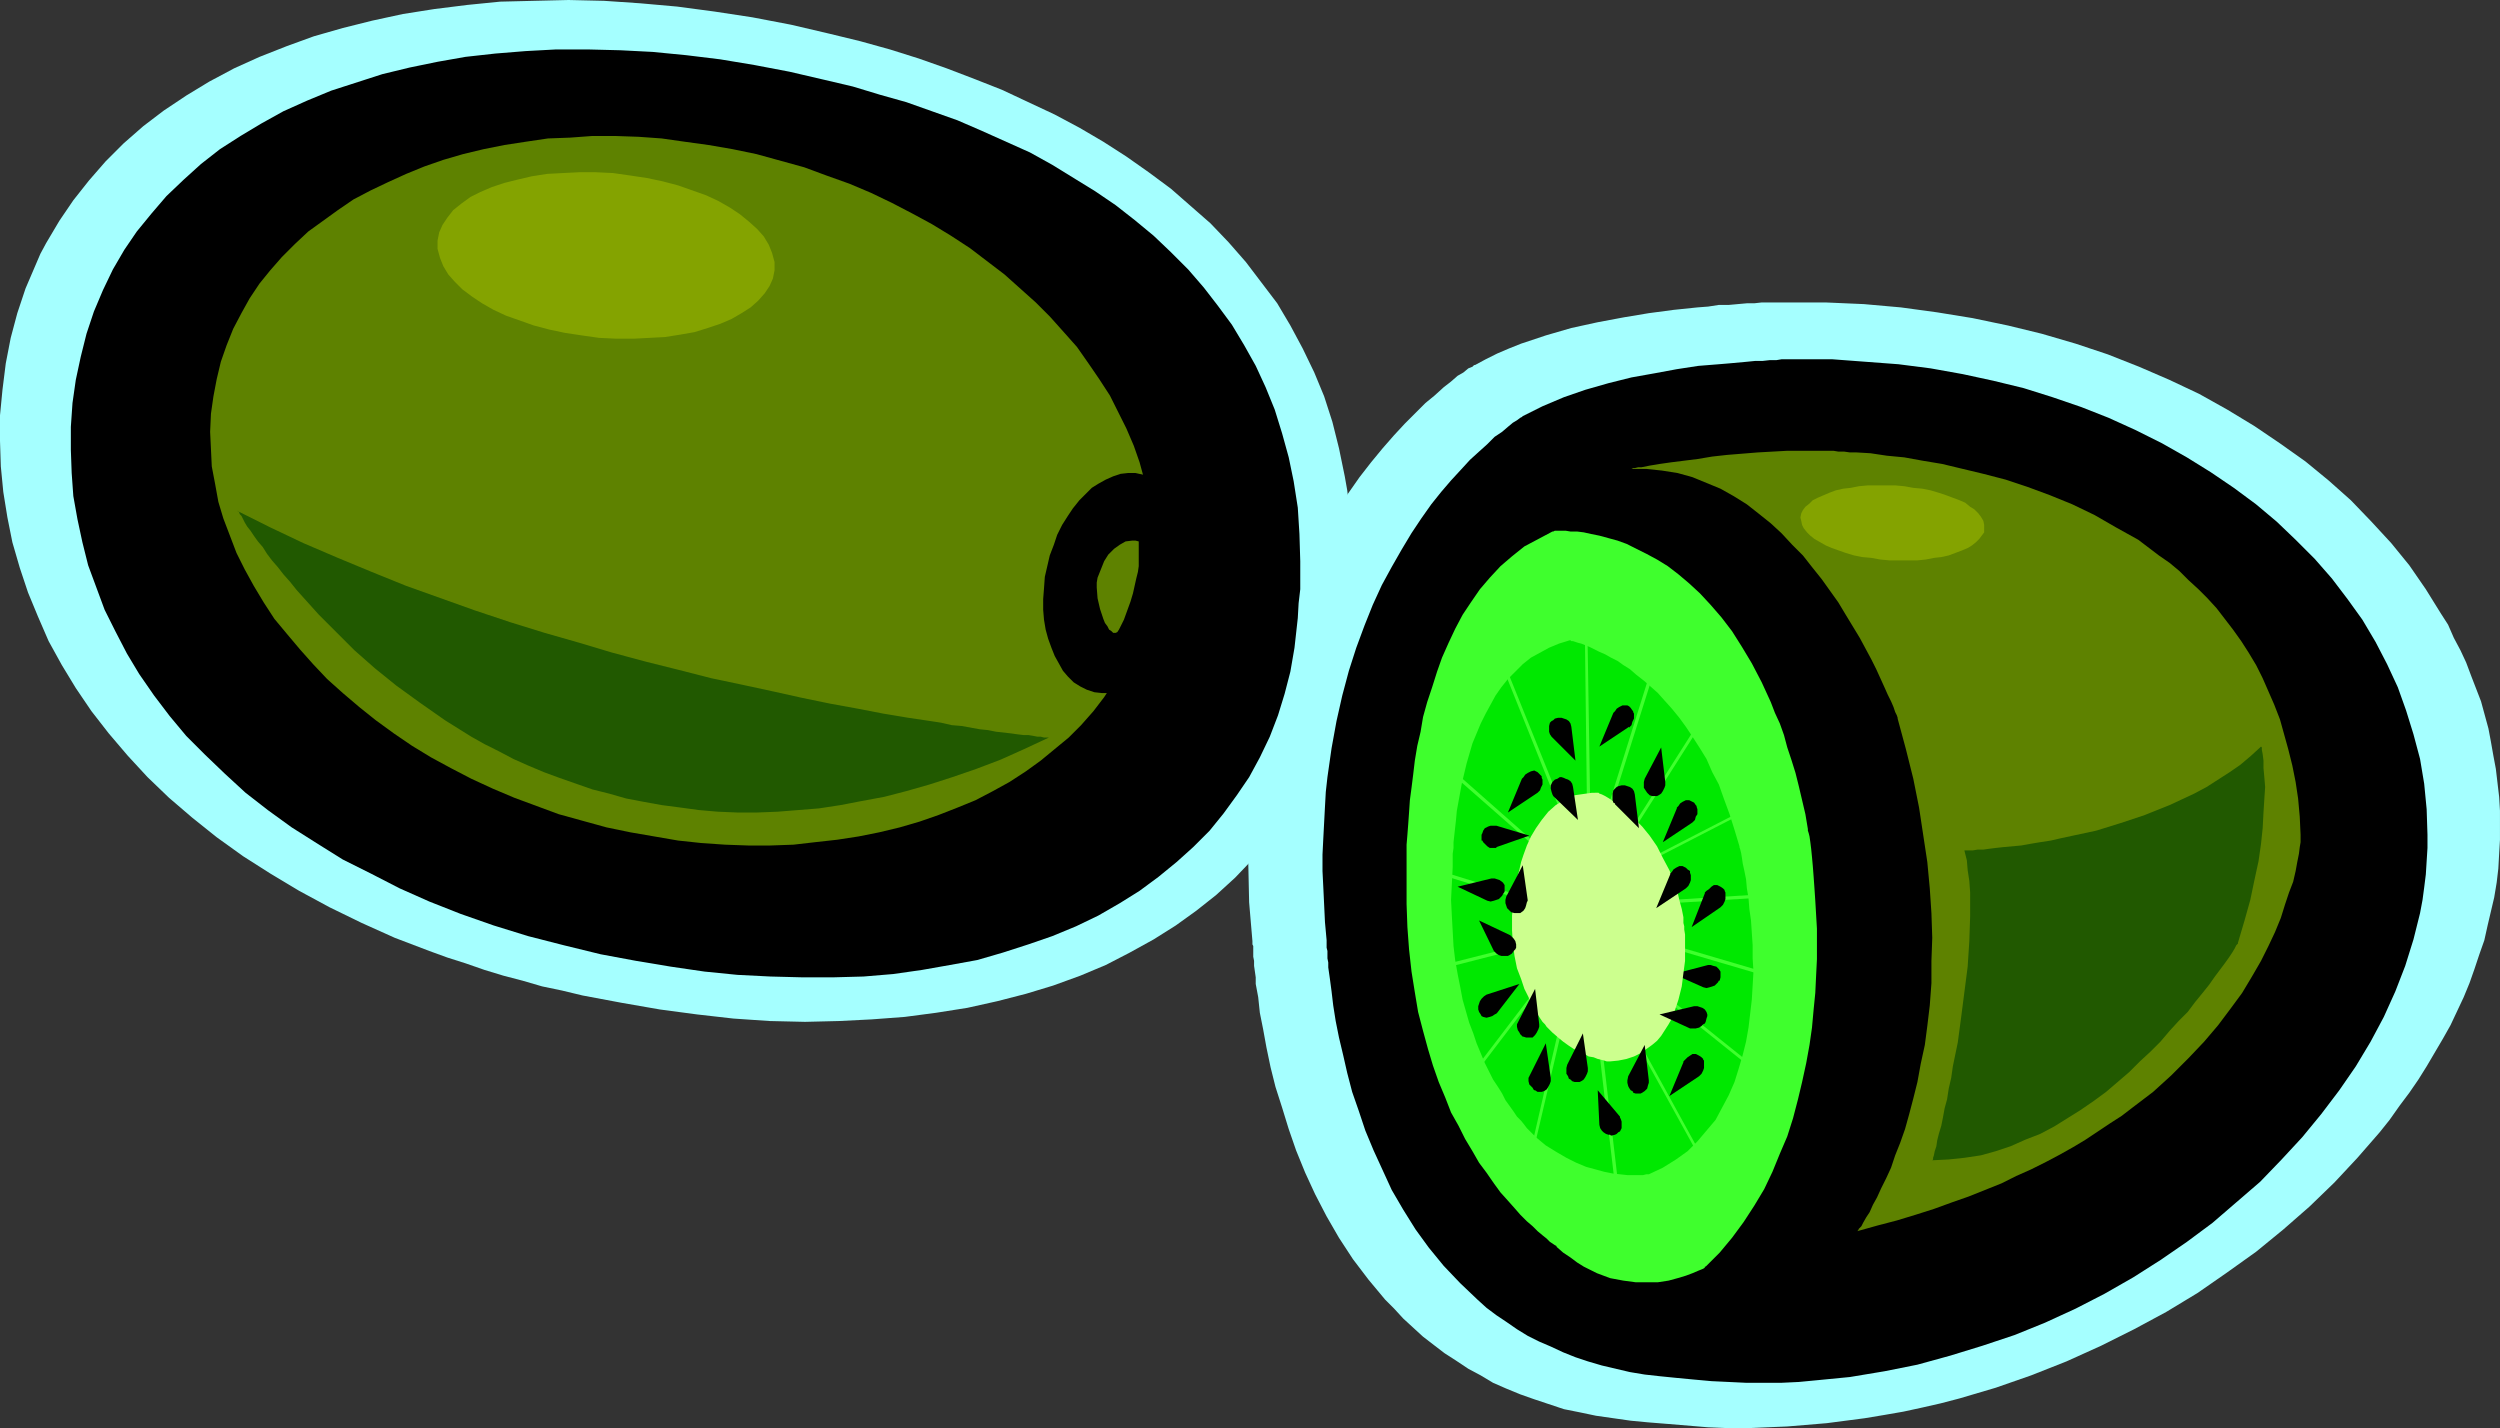
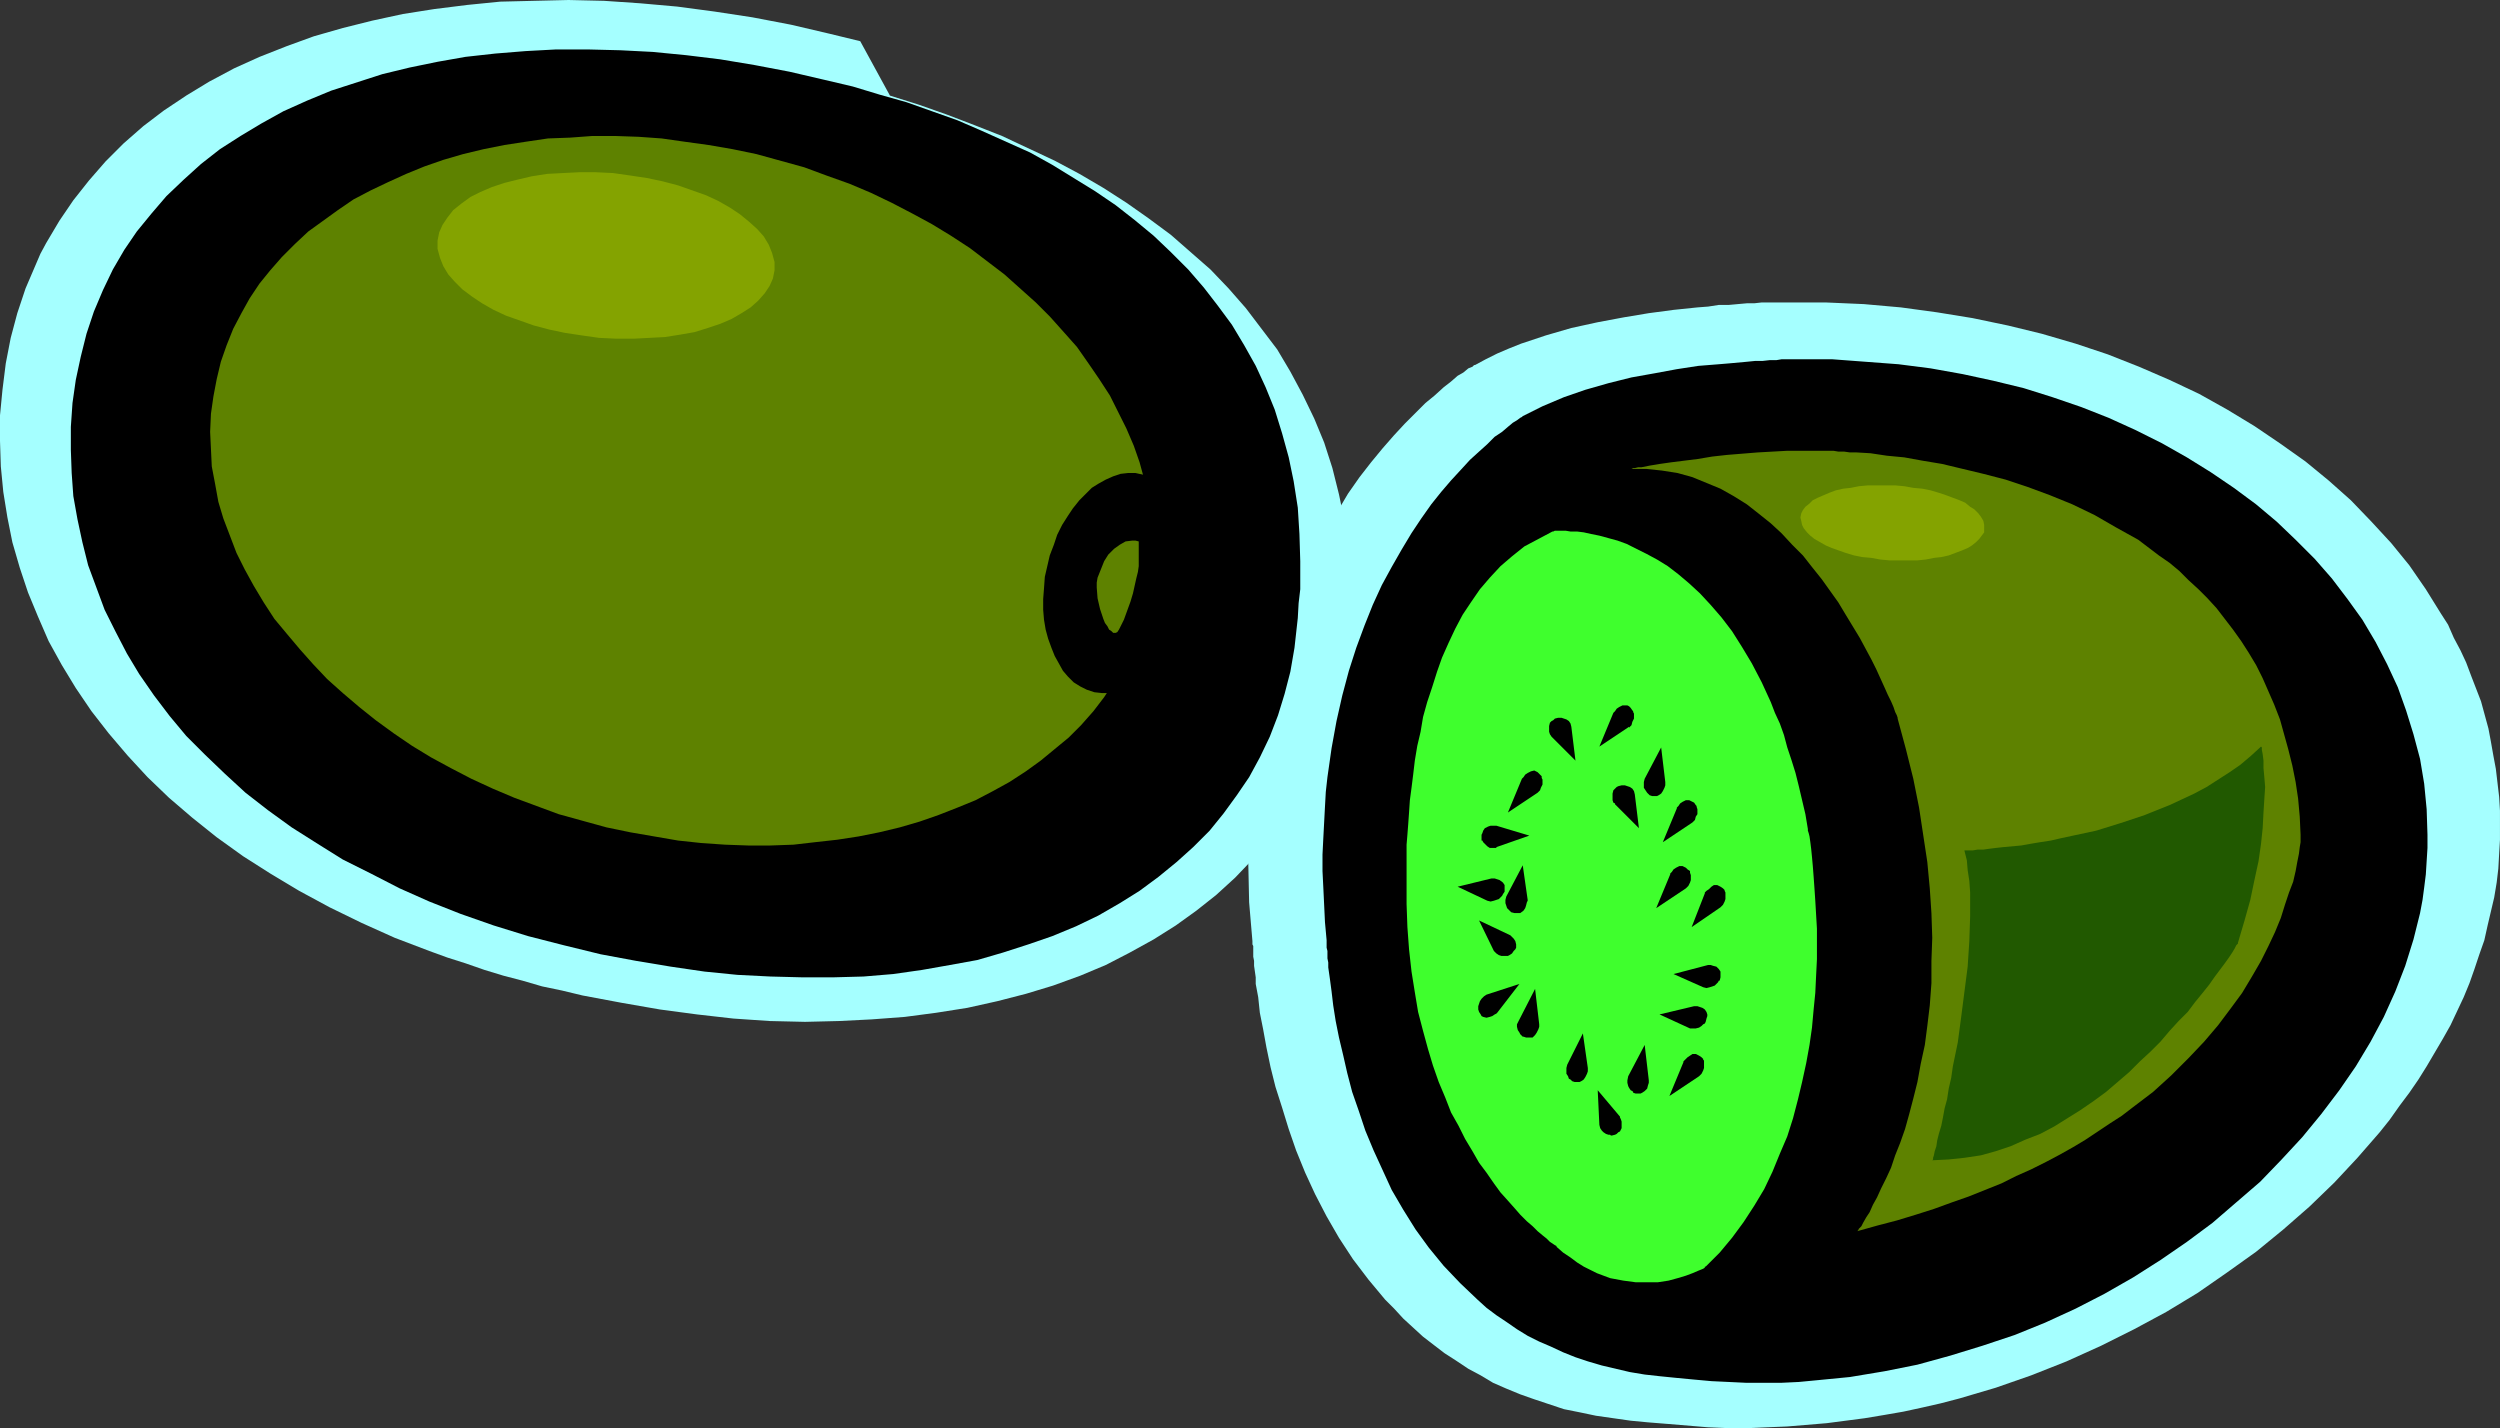
<svg xmlns="http://www.w3.org/2000/svg" xmlns:ns1="http://sodipodi.sourceforge.net/DTD/sodipodi-0.dtd" xmlns:ns2="http://www.inkscape.org/namespaces/inkscape" version="1.0" width="129.724mm" height="74.104mm" id="svg52" ns1:docname="Kiwi 05.wmf">
  <rect width="100%" height="100%" fill="#333333" stroke="none" />
  <ns1:namedview id="namedview52" pagecolor="#ffffff" bordercolor="#000000" borderopacity="0.25" ns2:showpageshadow="2" ns2:pageopacity="0.0" ns2:pagecheckerboard="0" ns2:deskcolor="#d1d1d1" ns2:document-units="mm" />
  <defs id="defs1">
    <pattern id="WMFhbasepattern" patternUnits="userSpaceOnUse" width="6" height="6" x="0" y="0" />
  </defs>
  <path style="fill:#a5ffff;fill-opacity:1;fill-rule:evenodd;stroke:none" d="m 323.2,278.948 4.04,0.323 3.878,0.323 3.878,0.323 3.878,0.162 h 4.04 l 3.717,-0.162 3.878,-0.162 3.878,-0.323 3.878,-0.323 7.434,-0.97 3.878,-0.646 3.717,-0.646 3.717,-0.808 3.555,-0.808 3.717,-0.97 7.11,-2.101 6.949,-2.424 6.949,-2.747 6.787,-3.071 6.464,-3.232 6.302,-3.394 6.141,-3.717 5.818,-4.04 5.656,-4.04 5.333,-4.364 5.171,-4.525 4.848,-4.687 4.525,-4.848 4.363,-5.01 1.939,-2.424 1.939,-2.747 1.939,-2.586 1.778,-2.586 1.616,-2.586 1.616,-2.747 1.616,-2.747 1.454,-2.586 1.293,-2.747 1.293,-2.747 1.131,-2.747 0.97,-2.747 0.97,-2.909 0.97,-2.747 0.646,-2.909 0.646,-2.747 0.646,-2.747 0.485,-2.909 0.323,-2.747 0.162,-2.909 0.162,-2.747 v -2.747 -2.909 l -0.162,-2.747 -0.323,-2.747 -0.323,-2.747 -0.485,-2.586 -0.485,-2.747 -0.485,-2.586 -1.454,-5.333 -1.939,-5.01 -0.97,-2.586 -1.131,-2.424 -1.293,-2.424 -1.131,-2.586 -1.454,-2.263 -2.909,-4.687 -3.232,-4.687 -3.555,-4.364 -3.878,-4.202 -4.04,-4.202 -4.363,-3.879 -4.525,-3.717 -5.01,-3.556 -5.01,-3.394 -5.333,-3.232 -5.494,-3.071 -5.818,-2.747 -5.979,-2.586 -6.141,-2.424 -6.302,-2.101 -6.626,-1.939 -6.626,-1.616 -6.949,-1.455 -6.949,-1.131 -7.11,-0.97 -7.272,-0.646 -7.434,-0.323 h -7.595 -1.616 -0.97 -1.131 -1.293 l -1.454,0.162 h -1.454 l -1.778,0.162 -1.778,0.162 h -1.939 l -2.101,0.323 -2.101,0.162 -4.686,0.485 -4.848,0.646 -4.848,0.808 -5.171,0.97 -5.171,1.131 -5.01,1.455 -4.848,1.616 -2.424,0.97 -2.262,0.97 -2.262,1.131 -2.101,1.131 v 0 h -0.162 l -0.323,0.323 -0.808,0.323 -0.97,0.808 -1.131,0.646 -1.293,1.131 -1.454,1.131 -1.778,1.616 -1.778,1.455 -1.939,1.939 -2.101,2.101 -2.101,2.263 -2.262,2.586 -2.262,2.747 -2.262,2.909 -2.262,3.232 -2.101,3.556 -2.262,3.717 -2.101,3.879 -1.939,4.202 -1.939,4.525 -1.778,4.848 -1.778,5.01 -1.454,5.172 -0.646,2.747 -1.131,5.818 -0.97,5.98 -0.808,6.303 -0.162,3.232 -0.323,3.394 -0.162,3.394 v 3.556 3.394 l 0.162,7.434 0.646,7.596 v 0.646 l 0.162,0.323 v 0.646 0.646 0.808 l 0.162,0.808 v 0.97 l 0.162,1.131 0.162,1.131 v 1.293 l 0.485,2.586 0.323,3.071 0.646,3.232 0.646,3.556 0.808,3.879 0.97,3.879 1.293,4.04 1.293,4.202 1.454,4.202 1.778,4.364 1.939,4.202 2.262,4.364 2.424,4.202 2.747,4.202 3.07,4.04 3.232,3.879 1.778,1.778 1.778,1.939 1.939,1.778 1.939,1.778 2.101,1.616 2.101,1.616 2.262,1.455 2.424,1.616 2.424,1.293 2.424,1.455 2.586,1.131 2.747,1.131 2.747,0.97 2.909,0.97 2.909,0.97 3.232,0.646 3.07,0.646 3.394,0.485 3.394,0.485 z" id="path1" />
-   <path style="fill:#a5ffff;fill-opacity:1;fill-rule:evenodd;stroke:none" d="m 114.251,195.231 7.757,1.455 7.434,1.293 7.272,0.97 7.11,0.808 7.11,0.485 6.949,0.162 6.626,-0.162 6.464,-0.323 6.464,-0.485 6.141,-0.808 6.141,-0.97 5.818,-1.293 5.656,-1.455 5.333,-1.616 5.333,-1.939 5.01,-2.101 4.686,-2.424 4.686,-2.586 4.363,-2.747 4.04,-2.909 3.878,-3.071 3.717,-3.394 3.394,-3.556 3.07,-3.717 2.909,-3.879 2.586,-4.04 2.262,-4.202 2.101,-4.364 1.778,-4.525 1.454,-4.687 1.131,-4.848 0.485,-2.586 0.485,-2.424 0.485,-3.232 0.323,-3.232 0.162,-3.232 0.323,-3.071 v -3.071 -2.909 -3.071 l -0.162,-2.909 -0.162,-2.909 -0.323,-2.747 -0.323,-2.747 -0.485,-2.747 -1.131,-5.495 -1.293,-5.172 -1.616,-5.01 -1.939,-4.687 -2.262,-4.687 -2.424,-4.525 -2.586,-4.364 -3.07,-4.04 -3.07,-4.04 -3.394,-3.879 -3.555,-3.717 -3.878,-3.394 -3.878,-3.394 -4.363,-3.232 -4.363,-3.071 -4.525,-2.909 -4.686,-2.747 -4.848,-2.586 -5.171,-2.424 -5.171,-2.424 -5.333,-2.101 -5.494,-2.101 -5.494,-1.939 -5.656,-1.778 L 168.71,8.081 162.731,6.626 155.136,4.848 147.541,3.394 140.107,2.263 132.835,1.293 125.563,0.646 118.453,0.162 111.504,0 104.717,0.162 98.091,0.323 91.627,0.97 85.163,1.778 79.022,2.747 73.043,4.04 l -5.818,1.455 -5.656,1.616 -5.333,1.939 -5.333,2.101 -5.01,2.263 -4.848,2.586 -4.525,2.747 -4.363,2.909 -4.04,3.071 -3.878,3.394 -3.555,3.556 -3.232,3.717 -3.07,3.879 -2.747,4.04 L 9.05,47.676 7.918,49.777 6.949,52.04 5.979,54.303 5.01,56.565 4.202,58.99 3.394,61.414 2.747,63.838 2.101,66.262 1.131,71.272 0.485,76.444 0,81.454 v 5.01 l 0.162,5.01 0.485,5.01 0.808,5.01 0.97,4.848 1.454,5.01 1.616,4.848 1.939,4.687 2.101,4.848 2.586,4.687 2.747,4.525 3.07,4.525 3.394,4.364 3.717,4.364 3.878,4.202 4.202,4.04 4.525,3.879 4.848,3.879 5.171,3.717 5.333,3.394 5.656,3.394 5.979,3.232 6.302,3.071 6.464,2.909 3.394,1.293 3.394,1.293 3.555,1.293 3.555,1.131 3.717,1.293 3.717,1.131 3.717,0.97 3.878,1.131 3.878,0.808 z" id="path2" />
+   <path style="fill:#a5ffff;fill-opacity:1;fill-rule:evenodd;stroke:none" d="m 114.251,195.231 7.757,1.455 7.434,1.293 7.272,0.97 7.11,0.808 7.11,0.485 6.949,0.162 6.626,-0.162 6.464,-0.323 6.464,-0.485 6.141,-0.808 6.141,-0.97 5.818,-1.293 5.656,-1.455 5.333,-1.616 5.333,-1.939 5.01,-2.101 4.686,-2.424 4.686,-2.586 4.363,-2.747 4.04,-2.909 3.878,-3.071 3.717,-3.394 3.394,-3.556 3.07,-3.717 2.909,-3.879 2.586,-4.04 2.262,-4.202 2.101,-4.364 1.778,-4.525 1.454,-4.687 1.131,-4.848 0.485,-2.586 0.485,-2.424 0.485,-3.232 0.323,-3.232 0.162,-3.232 0.323,-3.071 l -0.162,-2.909 -0.162,-2.909 -0.323,-2.747 -0.323,-2.747 -0.485,-2.747 -1.131,-5.495 -1.293,-5.172 -1.616,-5.01 -1.939,-4.687 -2.262,-4.687 -2.424,-4.525 -2.586,-4.364 -3.07,-4.04 -3.07,-4.04 -3.394,-3.879 -3.555,-3.717 -3.878,-3.394 -3.878,-3.394 -4.363,-3.232 -4.363,-3.071 -4.525,-2.909 -4.686,-2.747 -4.848,-2.586 -5.171,-2.424 -5.171,-2.424 -5.333,-2.101 -5.494,-2.101 -5.494,-1.939 -5.656,-1.778 L 168.71,8.081 162.731,6.626 155.136,4.848 147.541,3.394 140.107,2.263 132.835,1.293 125.563,0.646 118.453,0.162 111.504,0 104.717,0.162 98.091,0.323 91.627,0.97 85.163,1.778 79.022,2.747 73.043,4.04 l -5.818,1.455 -5.656,1.616 -5.333,1.939 -5.333,2.101 -5.01,2.263 -4.848,2.586 -4.525,2.747 -4.363,2.909 -4.04,3.071 -3.878,3.394 -3.555,3.556 -3.232,3.717 -3.07,3.879 -2.747,4.04 L 9.05,47.676 7.918,49.777 6.949,52.04 5.979,54.303 5.01,56.565 4.202,58.99 3.394,61.414 2.747,63.838 2.101,66.262 1.131,71.272 0.485,76.444 0,81.454 v 5.01 l 0.162,5.01 0.485,5.01 0.808,5.01 0.97,4.848 1.454,5.01 1.616,4.848 1.939,4.687 2.101,4.848 2.586,4.687 2.747,4.525 3.07,4.525 3.394,4.364 3.717,4.364 3.878,4.202 4.202,4.04 4.525,3.879 4.848,3.879 5.171,3.717 5.333,3.394 5.656,3.394 5.979,3.232 6.302,3.071 6.464,2.909 3.394,1.293 3.394,1.293 3.555,1.293 3.555,1.131 3.717,1.293 3.717,1.131 3.717,0.97 3.878,1.131 3.878,0.808 z" id="path2" />
  <path style="fill:#000000;fill-opacity:1;fill-rule:evenodd;stroke:none" d="m 328.694,270.221 3.394,0.323 3.555,0.323 3.394,0.162 3.394,0.162 h 3.394 3.555 l 3.394,-0.162 3.394,-0.323 6.626,-0.646 6.787,-1.131 6.464,-1.293 6.464,-1.778 6.302,-1.939 6.302,-2.101 5.979,-2.424 5.979,-2.747 5.656,-2.909 5.656,-3.232 5.333,-3.394 5.171,-3.556 5.01,-3.717 4.686,-4.04 4.686,-4.04 4.202,-4.364 4.04,-4.364 3.717,-4.525 3.555,-4.687 3.232,-4.687 2.909,-4.848 2.586,-4.848 2.262,-5.01 1.939,-5.01 1.616,-5.172 0.646,-2.586 0.646,-2.586 0.485,-2.586 0.323,-2.424 0.323,-2.586 0.162,-2.586 0.162,-2.586 v -2.586 l -0.162,-5.01 -0.485,-5.01 -0.808,-4.848 -1.293,-4.848 -1.454,-4.687 -1.616,-4.525 -2.101,-4.525 -2.262,-4.364 -2.586,-4.364 -2.909,-4.04 -3.07,-4.04 -3.394,-3.879 -3.717,-3.717 -3.717,-3.556 -4.04,-3.394 -4.363,-3.232 -4.525,-3.071 -4.686,-2.909 -4.848,-2.747 -5.171,-2.586 -5.333,-2.424 -5.333,-2.101 -5.656,-1.939 -5.656,-1.778 -5.979,-1.455 -5.979,-1.293 -6.302,-1.131 -6.302,-0.808 -6.464,-0.485 -6.464,-0.485 h -6.626 -1.616 -0.808 -0.97 l -0.97,0.162 h -1.293 l -1.454,0.162 h -1.454 l -1.616,0.162 -1.778,0.162 -1.778,0.162 -1.939,0.162 -4.04,0.323 -4.202,0.646 -4.363,0.808 -4.525,0.808 -4.525,1.131 -4.525,1.293 -4.202,1.455 -4.202,1.778 -1.939,0.97 -1.939,0.97 -0.162,0.162 -0.323,0.162 -0.646,0.485 -0.808,0.485 -0.97,0.808 -1.131,0.97 -1.454,0.97 -1.454,1.455 -1.616,1.455 -1.778,1.616 -1.778,1.939 -1.939,2.101 -1.939,2.263 -1.939,2.424 -1.939,2.747 -1.939,2.909 -1.939,3.232 -1.939,3.394 -1.939,3.556 -1.778,3.879 -1.616,4.04 -1.616,4.364 -1.454,4.525 -1.293,4.848 -1.131,5.01 -0.97,5.333 -0.808,5.657 -0.323,2.909 -0.162,2.909 -0.162,3.071 -0.162,3.071 -0.162,3.232 v 3.232 l 0.162,3.232 0.162,3.394 0.162,3.394 0.323,3.556 v 0.646 0.323 0.485 l 0.162,0.646 v 0.646 0.808 l 0.162,0.808 v 0.97 l 0.323,2.263 0.323,2.424 0.323,2.747 0.485,3.071 0.646,3.232 0.808,3.394 0.808,3.556 0.97,3.717 1.293,3.717 1.293,3.879 1.616,3.879 1.778,3.879 1.778,3.879 2.262,3.879 2.424,3.879 2.586,3.556 2.909,3.556 3.232,3.394 3.394,3.232 1.778,1.616 1.939,1.455 1.939,1.293 2.101,1.455 2.101,1.293 2.262,1.131 2.262,0.97 2.424,1.131 2.424,0.97 2.424,0.808 2.747,0.808 2.747,0.646 2.747,0.646 2.909,0.485 2.909,0.323 z" id="path3" />
  <path style="fill:#5e8200;fill-opacity:1;fill-rule:evenodd;stroke:none" d="m 355.52,88.404 h 2.262 0.808 0.97 l 0.97,0.162 h 1.131 l 1.131,0.162 h 1.293 l 2.747,0.162 3.232,0.485 3.394,0.323 3.555,0.646 3.878,0.646 4.04,0.97 4.04,0.97 4.363,1.131 4.363,1.455 4.363,1.616 4.363,1.778 4.363,2.101 4.202,2.424 4.363,2.424 4.04,3.071 2.101,1.455 1.939,1.616 1.778,1.778 1.939,1.778 1.778,1.778 1.778,1.939 1.616,2.101 1.616,2.101 1.616,2.263 1.454,2.263 1.454,2.424 1.293,2.586 1.131,2.586 1.131,2.586 1.131,2.909 0.808,2.909 0.808,2.909 0.808,3.232 0.646,3.232 0.485,3.232 0.323,3.556 0.162,3.556 v 0.162 0.485 0.808 l -0.162,0.97 -0.162,1.293 -0.323,1.616 -0.323,1.778 -0.485,2.101 -0.808,2.101 -0.808,2.424 -0.808,2.586 -1.131,2.747 -1.293,2.747 -1.454,2.909 -1.778,3.071 -1.939,3.232 -2.262,3.071 -2.424,3.232 -2.747,3.232 -3.07,3.232 -3.394,3.394 -3.555,3.232 -4.04,3.071 -2.101,1.616 -2.262,1.455 -2.424,1.616 -2.424,1.616 -2.424,1.455 -2.586,1.455 -2.747,1.455 -2.909,1.455 -2.909,1.293 -2.909,1.455 -3.232,1.293 -3.232,1.293 -3.232,1.131 -3.555,1.293 -3.555,1.131 -3.717,1.131 -3.717,0.97 -4.04,1.131 0.162,-0.162 0.162,-0.323 0.485,-0.485 0.323,-0.646 0.646,-1.131 0.646,-0.97 0.646,-1.455 0.808,-1.455 0.808,-1.778 0.97,-1.939 0.97,-2.101 0.808,-2.424 0.97,-2.424 0.97,-2.747 0.808,-2.909 0.808,-3.071 0.808,-3.232 0.646,-3.556 0.808,-3.717 0.485,-3.717 0.485,-4.04 0.323,-4.364 v -4.364 l 0.162,-4.525 -0.162,-4.848 -0.323,-4.848 -0.485,-5.172 -0.808,-5.333 -0.808,-5.333 -1.131,-5.657 -1.454,-5.818 -1.616,-5.98 v -0.162 l -0.162,-0.485 -0.323,-0.646 -0.323,-0.97 -0.485,-1.131 -0.646,-1.293 -0.646,-1.455 -0.808,-1.778 -0.808,-1.778 -0.97,-1.939 -1.131,-2.101 -1.131,-2.101 -2.747,-4.525 -1.454,-2.424 -1.616,-2.263 -1.616,-2.263 -1.939,-2.424 -1.778,-2.263 -2.101,-2.101 -2.101,-2.263 -2.101,-1.939 -2.424,-1.939 -2.262,-1.778 -2.586,-1.616 -2.586,-1.455 -2.747,-1.131 -2.747,-1.131 -2.909,-0.808 -3.07,-0.485 -3.07,-0.323 h -3.232 v 0 h 0.323 l 0.323,-0.162 h 0.323 l 0.646,-0.162 h 0.646 l 0.808,-0.162 0.808,-0.162 1.939,-0.323 2.262,-0.323 2.586,-0.323 2.586,-0.323 2.909,-0.485 2.909,-0.323 5.979,-0.485 2.909,-0.162 2.909,-0.162 h 2.586 z" id="path4" />
  <path style="fill:#215900;fill-opacity:1;fill-rule:evenodd;stroke:none" d="m 438.905,184.888 v 0.162 l -0.323,0.323 -0.323,0.646 -0.485,0.808 -0.646,0.97 -0.808,1.131 -0.97,1.293 -0.97,1.293 -1.131,1.616 -1.293,1.616 -1.454,1.778 -1.454,1.939 -1.778,1.778 -1.778,1.939 -1.778,2.101 -1.939,1.939 -2.101,1.939 -2.101,2.101 -2.262,1.939 -2.262,1.939 -2.424,1.778 -2.586,1.778 -2.586,1.616 -2.586,1.616 -2.747,1.455 -2.909,1.131 -2.909,1.293 -2.909,0.97 -2.909,0.808 -3.232,0.485 -3.07,0.323 -3.232,0.162 0.162,-0.162 v -0.323 l 0.162,-0.485 0.162,-0.808 0.323,-0.97 0.162,-1.131 0.323,-1.293 0.485,-1.616 0.323,-1.616 0.323,-1.778 0.485,-1.778 0.323,-2.101 0.485,-2.101 0.323,-2.263 0.97,-4.687 0.646,-4.848 0.646,-5.01 0.646,-5.01 0.323,-5.01 0.162,-4.848 v -2.424 -2.263 l -0.162,-2.263 -0.323,-2.101 -0.162,-1.939 -0.485,-1.939 h 0.485 0.485 0.646 l 0.97,-0.162 h 1.131 l 1.131,-0.162 1.293,-0.162 1.454,-0.162 1.778,-0.162 1.778,-0.162 1.778,-0.323 1.939,-0.323 2.101,-0.323 2.101,-0.485 2.262,-0.485 4.525,-0.97 4.686,-1.455 4.848,-1.616 4.848,-1.939 2.424,-1.131 2.424,-1.131 2.424,-1.293 2.262,-1.455 2.262,-1.455 2.101,-1.455 2.101,-1.778 1.939,-1.778 v 0 l 0.162,0.162 v 0.485 l 0.162,0.808 0.162,1.293 v 1.455 l 0.162,1.778 0.162,1.939 -0.162,2.424 -0.162,2.586 -0.162,3.071 -0.323,3.071 -0.485,3.394 -0.808,3.717 -0.808,3.879 -1.131,4.04 z" id="path5" />
  <path style="fill:#3fff2d;fill-opacity:1;fill-rule:evenodd;stroke:none" d="m 304.454,104.242 h 0.162 l 0.323,-0.162 h 2.101 l 0.97,0.162 h 1.293 l 1.293,0.162 1.454,0.323 1.616,0.323 1.778,0.485 1.778,0.485 1.778,0.646 1.939,0.97 1.939,0.97 2.101,1.131 2.101,1.293 2.101,1.616 2.101,1.778 2.101,1.939 2.101,2.263 2.101,2.424 2.101,2.747 1.939,3.071 1.939,3.232 1.939,3.717 1.778,3.879 0.808,2.101 0.97,2.101 0.808,2.263 0.646,2.424 0.808,2.424 0.808,2.586 0.646,2.586 0.646,2.747 0.646,2.747 0.485,2.909 v 0.323 l 0.162,0.485 0.162,0.646 0.162,1.131 0.162,1.293 0.162,1.616 0.162,1.778 0.162,2.101 0.162,2.263 0.162,2.424 0.162,2.747 0.162,2.747 v 5.98 l -0.162,3.232 -0.162,3.394 -0.323,3.232 -0.323,3.556 -0.485,3.394 -0.646,3.556 -0.808,3.717 -0.808,3.394 -0.97,3.717 -1.131,3.556 -1.454,3.394 -1.454,3.556 -1.616,3.394 -1.939,3.232 -2.101,3.232 -2.262,3.071 -2.424,2.909 -2.747,2.747 h -0.162 v 0.162 l -0.162,0.162 -0.323,0.162 -0.808,0.323 -1.131,0.485 -1.293,0.485 -1.616,0.485 -1.778,0.485 -2.101,0.323 h -2.101 -2.262 l -2.424,-0.323 -2.586,-0.485 -1.293,-0.485 -1.293,-0.485 -1.293,-0.646 -1.293,-0.646 -1.293,-0.808 -1.293,-0.97 -1.454,-0.97 -1.293,-1.131 v -0.162 l -0.323,-0.162 -0.485,-0.323 -0.485,-0.323 -0.646,-0.646 -0.808,-0.646 -0.97,-0.808 -0.97,-0.97 -1.131,-0.97 -1.293,-1.293 -1.131,-1.293 -1.293,-1.455 -1.454,-1.616 -1.293,-1.778 -1.454,-2.101 -1.454,-1.939 -1.293,-2.263 -1.454,-2.424 -1.293,-2.586 -1.454,-2.586 -1.131,-2.909 -1.293,-3.071 -1.131,-3.232 -0.97,-3.232 -0.97,-3.556 -0.97,-3.717 -0.646,-3.879 -0.646,-4.04 -0.485,-4.364 -0.323,-4.364 -0.162,-4.525 v -4.848 -0.646 -0.646 -3.879 -1.616 l 0.162,-1.939 0.162,-2.101 0.162,-2.263 0.162,-2.424 0.323,-2.424 0.323,-2.586 0.323,-2.747 0.485,-2.909 0.646,-2.747 0.485,-2.909 0.808,-2.909 0.97,-2.909 0.97,-3.071 0.97,-2.747 1.293,-2.909 1.293,-2.747 1.454,-2.747 1.616,-2.424 1.778,-2.586 1.939,-2.263 2.101,-2.263 2.262,-1.939 2.424,-1.939 2.747,-1.455 z" id="path6" />
-   <path style="fill:#00e800;fill-opacity:1;fill-rule:evenodd;stroke:none" d="m 307.848,125.575 h 0.162 l 0.162,0.162 h 0.323 l 0.485,0.162 0.485,0.162 0.646,0.162 0.808,0.323 0.808,0.323 0.97,0.485 0.97,0.485 1.131,0.485 1.131,0.646 1.293,0.646 1.131,0.808 1.293,0.808 1.293,1.131 1.454,1.131 1.293,1.131 1.454,1.293 1.293,1.455 1.454,1.616 1.454,1.778 1.293,1.778 1.293,1.939 1.454,2.263 1.293,2.101 1.131,2.586 1.293,2.424 0.97,2.747 1.131,3.071 0.97,3.071 0.97,3.232 v 0.162 l 0.162,0.485 0.162,0.646 0.162,0.97 0.162,1.131 0.323,1.455 0.323,1.616 0.162,1.778 0.323,1.939 0.162,2.101 0.323,2.263 0.162,2.424 0.162,2.424 v 2.586 l 0.162,2.586 -0.162,2.747 -0.162,2.747 -0.323,2.747 -0.323,2.747 -0.485,2.747 -0.646,2.586 -0.808,2.747 -0.808,2.586 -1.131,2.586 -1.293,2.424 -1.293,2.424 -1.778,2.101 -1.778,2.101 -1.939,1.939 -2.262,1.616 -2.586,1.616 -2.747,1.293 h -0.162 -0.323 l -0.646,0.162 h -0.808 -0.97 -1.293 l -1.454,-0.162 -1.454,-0.162 -1.616,-0.323 -1.778,-0.485 -1.778,-0.485 -1.939,-0.808 -1.939,-0.97 -1.939,-1.131 -2.101,-1.293 -1.939,-1.616 -0.162,-0.162 v 0 l -0.323,-0.323 -0.323,-0.323 -0.485,-0.485 -0.485,-0.485 -0.485,-0.646 -0.646,-0.808 -0.808,-0.808 -0.646,-0.97 -0.808,-1.131 -0.808,-1.131 -0.646,-1.293 -0.808,-1.293 -0.97,-1.455 -0.808,-1.616 -0.808,-1.616 -0.808,-1.939 -0.808,-1.939 -0.646,-1.939 -0.808,-2.101 -0.646,-2.263 -0.646,-2.263 -0.485,-2.586 -0.485,-2.424 -0.485,-2.747 -0.323,-2.747 -0.162,-2.909 -0.162,-2.909 -0.162,-3.232 0.162,-3.232 0.162,-3.232 v -0.97 -0.808 -0.808 l 0.162,-1.131 v -1.131 l 0.162,-1.455 0.162,-1.455 0.162,-1.455 0.162,-1.778 0.323,-1.778 0.646,-3.556 0.97,-4.04 1.131,-3.879 0.808,-1.939 0.808,-1.939 0.97,-1.939 0.97,-1.778 0.97,-1.778 1.131,-1.616 1.293,-1.616 1.454,-1.455 1.454,-1.455 1.616,-1.293 1.778,-0.97 1.778,-0.97 1.939,-0.808 z" id="path7" />
  <path style="fill:#84a300;fill-opacity:1;fill-rule:evenodd;stroke:none" d="m 370.548,109.898 h 1.939 1.778 1.778 l 1.616,-0.162 1.616,-0.323 1.454,-0.162 1.454,-0.323 1.293,-0.485 1.293,-0.485 1.131,-0.485 0.808,-0.485 0.808,-0.646 0.646,-0.646 0.485,-0.646 0.485,-0.646 v -0.808 -0.646 l -0.162,-0.808 -0.485,-0.808 -0.485,-0.646 -0.808,-0.808 -0.808,-0.485 -0.97,-0.808 -1.131,-0.485 -1.293,-0.485 -1.293,-0.485 -1.454,-0.485 -1.616,-0.485 -1.616,-0.323 -1.778,-0.162 -1.778,-0.323 -1.778,-0.162 h -1.778 -1.939 -1.616 l -1.778,0.162 -1.616,0.323 -1.454,0.162 -1.454,0.323 -1.293,0.485 -1.131,0.485 -1.131,0.485 -0.97,0.485 -0.646,0.646 -0.808,0.646 -0.485,0.646 -0.323,0.646 -0.162,0.808 0.162,0.646 0.162,0.808 0.323,0.646 0.646,0.808 0.646,0.646 0.808,0.646 1.131,0.646 1.131,0.646 1.131,0.485 2.747,0.97 1.616,0.485 1.616,0.323 1.778,0.162 1.778,0.323 z" id="path8" />
  <path style="fill:#3fff2d;fill-opacity:1;fill-rule:evenodd;stroke:none" d="m 311.888,159.029 -0.646,-40.242 h -0.485 l 0.485,40.242 z" id="path9" />
  <path style="fill:#3fff2d;fill-opacity:1;fill-rule:evenodd;stroke:none" d="m 314.958,161.615 10.342,-32.808 -0.646,-0.162 -10.342,32.97 z" id="path10" />
  <path style="fill:#3fff2d;fill-opacity:1;fill-rule:evenodd;stroke:none" d="m 318.19,166.302 16.645,-26.182 -0.485,-0.323 -16.645,26.182 z" id="path11" />
  <path style="fill:#3fff2d;fill-opacity:1;fill-rule:evenodd;stroke:none" d="m 319.806,170.827 21.978,-11.313 -0.162,-0.485 -21.978,11.313 z" id="path12" />
  <path style="fill:#3fff2d;fill-opacity:1;fill-rule:evenodd;stroke:none" d="m 319.968,177.615 26.179,-1.616 v -0.646 l -26.179,1.616 z" id="path13" />
  <path style="fill:#3fff2d;fill-opacity:1;fill-rule:evenodd;stroke:none" d="m 319.806,183.595 27.957,8.242 0.162,-0.646 -27.957,-8.242 z" id="path14" />
  <path style="fill:#3fff2d;fill-opacity:1;fill-rule:evenodd;stroke:none" d="m 317.867,188.928 26.987,21.656 0.323,-0.485 -26.987,-21.656 z" id="path15" />
  <path style="fill:#3fff2d;fill-opacity:1;fill-rule:evenodd;stroke:none" d="m 314.312,192.484 20.846,37.818 0.485,-0.162 -20.846,-37.98 z" id="path16" />
  <path style="fill:#3fff2d;fill-opacity:1;fill-rule:evenodd;stroke:none" d="m 312.049,192.645 5.656,48.161 0.646,-0.162 -5.656,-48.161 z" id="path17" />
  <path style="fill:#3fff2d;fill-opacity:1;fill-rule:evenodd;stroke:none" d="m 307.686,193.13 -8.403,36.525 0.485,0.162 8.565,-36.525 z" id="path18" />
  <path style="fill:#3fff2d;fill-opacity:1;fill-rule:evenodd;stroke:none" d="m 303.969,190.383 -15.514,20.364 0.485,0.323 15.514,-20.364 z" id="path19" />
  <path style="fill:#3fff2d;fill-opacity:1;fill-rule:evenodd;stroke:none" d="m 303.969,183.918 -21.654,5.495 0.162,0.646 21.493,-5.495 z" id="path20" />
  <path style="fill:#3fff2d;fill-opacity:1;fill-rule:evenodd;stroke:none" d="m 304.454,177.615 -21.978,-6.788 -0.162,0.646 22.139,6.788 z" id="path21" />
  <path style="fill:#3fff2d;fill-opacity:1;fill-rule:evenodd;stroke:none" d="m 306.232,169.858 -23.432,-20.687 -0.485,0.485 23.594,20.687 z" id="path22" />
  <path style="fill:#3fff2d;fill-opacity:1;fill-rule:evenodd;stroke:none" d="m 308.656,163.878 -14.867,-36.848 -0.485,0.323 14.706,36.687 z" id="path23" />
-   <path style="fill:#000000;fill-opacity:1;fill-rule:evenodd;stroke:none" d="m 304.131,211.393 v 0.162 0.485 l -0.162,0.485 -0.323,0.646 -0.323,0.485 -0.485,0.323 -0.485,0.162 h -0.323 -0.485 l -0.485,-0.323 h -0.162 l -0.162,-0.162 -0.162,-0.323 -0.323,-0.323 -0.323,-0.323 -0.162,-0.646 v -0.646 l 0.323,-0.646 3.07,-6.141 z" id="path24" />
  <path style="fill:#000000;fill-opacity:1;fill-rule:evenodd;stroke:none" d="m 317.705,218.989 v 0.162 l 0.162,0.323 0.162,0.485 v 0.646 0.646 l -0.323,0.646 -0.323,0.162 -0.323,0.323 -0.323,0.162 -0.646,0.162 h -0.162 l -0.162,-0.162 h -0.323 l -0.485,-0.162 -0.485,-0.323 -0.323,-0.323 -0.323,-0.485 -0.162,-0.646 -0.323,-6.788 z" id="path25" />
  <path style="fill:#000000;fill-opacity:1;fill-rule:evenodd;stroke:none" d="m 334.996,189.251 h 0.485 l 0.485,0.162 0.646,0.162 0.485,0.485 0.323,0.485 v 0.323 0.323 0.485 l -0.162,0.646 h -0.162 l -0.162,0.323 -0.323,0.323 -0.323,0.323 -0.485,0.162 -0.485,0.162 -0.646,0.162 -0.646,-0.162 -5.818,-2.586 z" id="path26" />
  <path style="fill:#000000;fill-opacity:1;fill-rule:evenodd;stroke:none" d="m 334.35,175.191 v -0.162 l 0.323,-0.323 0.485,-0.323 0.485,-0.485 0.485,-0.323 h 0.646 l 0.323,0.162 0.323,0.162 0.485,0.323 0.323,0.323 v 0.162 l 0.162,0.323 v 0.323 0.485 0.485 l -0.162,0.485 -0.323,0.646 -0.485,0.485 -5.656,3.879 z" id="path27" />
  <path style="fill:#000000;fill-opacity:1;fill-rule:evenodd;stroke:none" d="m 304.292,144.484 v 0 l -0.323,-0.485 -0.162,-0.485 v -0.485 -0.646 l 0.162,-0.646 0.323,-0.323 0.323,-0.162 0.323,-0.323 0.646,-0.162 h 0.323 0.323 l 0.485,0.162 0.485,0.162 0.485,0.323 0.323,0.485 0.162,0.646 0.808,6.626 z" id="path28" />
  <path style="fill:#000000;fill-opacity:1;fill-rule:evenodd;stroke:none" d="m 293.465,161.938 h -0.485 -0.646 l -0.485,0.162 -0.646,0.323 -0.323,0.485 -0.162,0.485 -0.162,0.323 v 0.485 0.646 h 0.162 l 0.162,0.323 0.162,0.162 0.646,0.646 0.485,0.323 h 0.646 0.646 v -0.162 l 6.464,-2.263 z" id="path29" />
  <path style="fill:#000000;fill-opacity:1;fill-rule:evenodd;stroke:none" d="m 293.627,198.625 -0.162,0.162 -0.323,0.162 -0.485,0.323 -0.485,0.162 -0.646,0.162 -0.646,-0.162 -0.323,-0.162 -0.162,-0.323 -0.323,-0.485 -0.162,-0.485 v -0.323 -0.323 l 0.162,-0.485 0.162,-0.485 0.323,-0.485 0.485,-0.485 0.485,-0.323 6.464,-2.101 z" id="path30" />
  <path style="fill:#000000;fill-opacity:1;fill-rule:evenodd;stroke:none" d="m 298.475,152.726 v 0 l 0.323,-0.323 0.323,-0.485 0.485,-0.323 0.646,-0.323 0.646,-0.162 0.323,0.162 0.323,0.162 0.323,0.323 0.323,0.323 0.162,0.162 v 0.323 l 0.162,0.323 v 0.485 0.485 l -0.323,0.646 -0.162,0.485 -0.485,0.485 -5.818,3.879 z" id="path31" />
  <path style="fill:#000000;fill-opacity:1;fill-rule:evenodd;stroke:none" d="m 316.412,139.797 v 0 l 0.323,-0.323 0.323,-0.485 0.485,-0.323 0.646,-0.323 h 0.646 0.323 l 0.323,0.162 0.323,0.323 0.323,0.485 0.162,0.162 v 0.162 l 0.162,0.323 v 0.485 0.485 l -0.323,0.646 -0.162,0.646 -0.485,0.485 v -0.162 l -5.818,3.879 z" id="path32" />
  <path style="fill:#000000;fill-opacity:1;fill-rule:evenodd;stroke:none" d="m 330.148,208.322 v -0.162 l 0.323,-0.323 0.485,-0.485 0.485,-0.323 0.485,-0.323 h 0.646 l 0.323,0.162 0.323,0.162 0.485,0.323 0.323,0.323 v 0.162 l 0.162,0.162 v 0.97 0.485 l -0.162,0.485 -0.323,0.646 -0.485,0.485 -5.818,3.879 z" id="path33" />
  <path style="fill:#000000;fill-opacity:1;fill-rule:evenodd;stroke:none" d="m 328.856,158.545 v -0.162 l 0.323,-0.323 0.323,-0.485 0.485,-0.323 0.646,-0.323 h 0.646 l 0.323,0.162 0.323,0.162 0.323,0.162 0.323,0.485 0.162,0.162 v 0.162 l 0.162,0.485 v 0.485 0.485 l -0.323,0.485 -0.162,0.646 -0.485,0.485 -5.818,3.879 z" id="path34" />
-   <path style="fill:#ccff8e;fill-opacity:1;fill-rule:evenodd;stroke:none" d="m 313.504,155.474 0.162,0.162 0.485,0.162 0.646,0.323 0.808,0.485 1.131,0.808 1.293,0.808 1.131,1.131 1.454,1.293 1.454,1.455 1.454,1.778 1.454,2.101 1.131,2.263 1.293,2.424 1.131,2.747 0.485,1.616 0.323,1.455 0.485,1.778 0.323,1.616 v 0.162 0.162 0.323 0.485 l 0.162,0.646 v 0.646 l 0.162,0.97 v 0.808 2.101 2.263 l -0.323,2.424 -0.323,2.586 -0.646,2.586 -0.808,2.424 -0.485,1.293 -0.646,1.131 -1.454,2.263 -0.808,0.97 -0.97,0.808 -1.131,0.808 -1.131,0.808 -1.293,0.646 -1.454,0.485 -1.616,0.323 -1.616,0.162 v 0 h -0.323 -0.323 l -0.485,-0.162 -0.646,-0.162 -0.646,-0.162 -0.808,-0.323 -0.97,-0.162 -0.808,-0.485 -0.97,-0.485 -1.131,-0.485 -0.97,-0.646 -1.131,-0.808 -0.97,-0.808 -1.131,-0.97 -1.131,-1.131 v 0 l -0.323,-0.485 -0.485,-0.485 -0.646,-0.97 -0.646,-0.97 -0.808,-1.293 -0.646,-1.616 -0.808,-1.616 -0.646,-1.939 -0.808,-2.101 -0.485,-2.424 -0.323,-2.424 -0.162,-2.586 v -2.909 l 0.323,-3.071 0.162,-1.455 0.323,-1.616 v -0.162 l 0.162,-0.646 0.162,-0.97 0.323,-1.131 0.323,-1.455 0.485,-1.455 0.646,-1.778 0.808,-1.778 0.97,-1.616 1.131,-1.616 1.293,-1.616 1.454,-1.293 1.778,-1.131 0.97,-0.323 0.97,-0.485 1.131,-0.162 1.131,-0.162 1.131,-0.162 z" id="path35" />
  <path style="fill:#000000;fill-opacity:1;fill-rule:evenodd;stroke:none" d="m 311.403,209.615 v 0 0.485 l -0.162,0.485 -0.323,0.646 -0.323,0.485 -0.485,0.323 -0.323,0.162 h -0.97 l -0.485,-0.162 -0.162,-0.162 -0.162,-0.162 -0.323,-0.162 -0.162,-0.485 -0.323,-0.485 v -0.485 -0.646 l 0.162,-0.646 3.07,-6.141 0.97,6.788 z" id="path36" />
  <path style="fill:#000000;fill-opacity:1;fill-rule:evenodd;stroke:none" d="m 323.361,211.878 v 0 0.485 l -0.162,0.485 -0.162,0.646 -0.485,0.485 -0.485,0.323 -0.323,0.162 h -0.97 l -0.485,-0.162 v -0.162 l -0.162,-0.162 -0.323,-0.162 -0.323,-0.485 -0.162,-0.323 -0.162,-0.646 v -0.485 l 0.162,-0.808 3.232,-6.141 z" id="path37" />
  <path style="fill:#000000;fill-opacity:1;fill-rule:evenodd;stroke:none" d="m 316.736,157.736 v -0.162 l -0.323,-0.162 -0.162,-0.485 v -0.646 -0.646 l 0.162,-0.646 0.323,-0.323 0.323,-0.323 0.323,-0.162 0.646,-0.162 h 0.323 0.323 l 0.485,0.162 0.485,0.162 0.485,0.323 0.323,0.485 0.162,0.646 0.808,6.626 z" id="path38" />
  <path style="fill:#000000;fill-opacity:1;fill-rule:evenodd;stroke:none" d="m 327.563,171.474 v -0.162 l 0.323,-0.323 0.323,-0.485 0.485,-0.323 0.646,-0.323 h 0.646 l 0.323,0.162 0.323,0.162 0.323,0.323 0.485,0.323 v 0.162 0.162 l 0.162,0.485 v 0.97 l -0.162,0.485 -0.323,0.646 -0.485,0.485 -5.818,3.879 z" id="path39" />
  <path style="fill:#000000;fill-opacity:1;fill-rule:evenodd;stroke:none" d="m 299.606,176.484 v 0.162 l -0.162,0.323 -0.162,0.646 -0.162,0.485 -0.323,0.485 -0.646,0.485 h -0.323 -0.808 l -0.646,-0.162 v 0 l -0.162,-0.162 -0.323,-0.323 -0.323,-0.323 -0.162,-0.485 -0.162,-0.485 v -0.646 l 0.162,-0.646 3.232,-6.141 z" id="path40" />
  <path style="fill:#000000;fill-opacity:1;fill-rule:evenodd;stroke:none" d="m 296.212,183.433 v 0 l 0.323,0.323 0.323,0.323 0.323,0.485 0.162,0.646 v 0.646 l -0.162,0.323 -0.323,0.323 -0.323,0.485 -0.485,0.323 v 0 l -0.323,0.162 h -0.323 -0.485 -0.485 l -0.485,-0.162 -0.485,-0.323 -0.485,-0.485 -2.909,-5.98 z" id="path41" />
  <path style="fill:#000000;fill-opacity:1;fill-rule:evenodd;stroke:none" d="m 301.868,200.888 v 0.162 0.323 l -0.162,0.485 -0.323,0.646 -0.323,0.485 -0.485,0.485 h -0.485 -0.808 l -0.485,-0.162 h -0.162 l -0.162,-0.162 -0.323,-0.323 -0.162,-0.323 -0.323,-0.485 -0.162,-0.646 v -0.485 l 0.323,-0.646 3.232,-6.303 z" id="path42" />
  <path style="fill:#000000;fill-opacity:1;fill-rule:evenodd;stroke:none" d="m 332.249,197.332 h 0.646 l 0.485,0.162 0.485,0.162 0.485,0.323 0.323,0.485 0.162,0.485 v 0.323 l -0.162,0.485 -0.162,0.646 v 0 l -0.162,0.323 -0.323,0.162 -0.323,0.323 -0.485,0.323 -0.646,0.162 h -0.485 -0.646 l -5.979,-2.747 z" id="path43" />
-   <path style="fill:#000000;fill-opacity:1;fill-rule:evenodd;stroke:none" d="m 304.616,156.12 v 0 l -0.162,-0.323 -0.162,-0.485 -0.162,-0.646 v -0.646 l 0.323,-0.646 0.162,-0.162 0.323,-0.323 0.485,-0.162 0.485,-0.323 h 0.323 l 0.485,0.162 0.323,0.162 0.485,0.162 0.485,0.323 0.323,0.485 0.162,0.646 0.97,6.465 z" id="path44" />
  <path style="fill:#000000;fill-opacity:1;fill-rule:evenodd;stroke:none" d="m 326.593,153.373 v 0.162 0.485 l -0.162,0.485 -0.323,0.646 -0.323,0.485 -0.485,0.323 -0.323,0.162 h -0.97 l -0.485,-0.162 -0.162,-0.162 -0.162,-0.162 -0.162,-0.162 -0.323,-0.485 -0.323,-0.485 v -0.485 -0.646 l 0.162,-0.646 3.232,-6.141 z" id="path45" />
  <path style="fill:#000000;fill-opacity:1;fill-rule:evenodd;stroke:none" d="m 292.496,172.282 h 0.646 l 0.485,0.162 0.485,0.162 0.646,0.485 0.323,0.485 v 0.323 0.485 0.485 l -0.323,0.485 v 0 l -0.162,0.323 -0.323,0.323 -0.323,0.323 -0.485,0.162 -0.485,0.162 -0.646,0.162 -0.646,-0.162 -5.818,-2.747 z" id="path46" />
  <path style="fill:#000000;fill-opacity:1;fill-rule:evenodd;stroke:none" d="m 117.806,187.15 6.949,1.293 6.787,1.131 6.626,0.97 6.464,0.646 6.464,0.323 6.302,0.162 h 5.979 l 5.979,-0.162 5.818,-0.485 5.656,-0.808 5.494,-0.97 5.333,-0.97 5.01,-1.455 5.01,-1.616 4.686,-1.616 4.686,-1.939 4.363,-2.101 4.202,-2.424 3.878,-2.424 3.717,-2.747 3.555,-2.909 3.232,-2.909 3.232,-3.232 2.747,-3.394 2.586,-3.556 2.424,-3.556 2.101,-3.879 1.939,-4.04 1.616,-4.202 1.293,-4.202 1.131,-4.364 0.808,-4.687 0.646,-5.818 0.162,-2.909 0.323,-2.747 v -5.495 l -0.162,-5.333 -0.323,-5.172 -0.808,-5.172 -0.97,-4.687 -1.293,-4.687 -1.454,-4.687 -1.778,-4.364 -1.939,-4.202 -2.262,-4.04 -2.424,-4.04 -2.747,-3.717 -2.747,-3.556 -3.07,-3.556 -3.394,-3.394 -3.394,-3.232 -3.717,-3.071 -3.717,-2.909 -4.04,-2.747 -4.202,-2.586 -4.202,-2.586 -4.363,-2.424 -4.686,-2.101 -4.686,-2.101 -4.848,-2.101 -5.01,-1.778 -5.01,-1.778 -5.171,-1.455 -5.333,-1.616 -5.494,-1.293 -6.949,-1.616 -6.787,-1.293 -6.787,-1.131 -6.626,-0.808 -6.626,-0.646 -6.302,-0.323 -6.464,-0.162 h -6.141 l -5.979,0.323 -5.979,0.485 -5.818,0.646 -5.494,0.97 -5.494,1.131 -5.333,1.293 -5.01,1.616 -5.01,1.616 -4.686,1.939 -4.686,2.101 -4.363,2.424 -4.04,2.424 -4.04,2.586 -3.717,2.909 -3.394,3.071 -3.394,3.232 -2.909,3.394 -2.909,3.556 -2.424,3.556 -2.262,3.879 -1.939,4.04 -1.778,4.202 -1.454,4.364 -1.131,4.525 -0.97,4.525 -0.646,4.525 -0.323,4.687 v 4.525 l 0.162,4.525 0.323,4.525 0.808,4.525 0.97,4.525 1.131,4.525 1.616,4.364 1.616,4.364 2.101,4.202 2.262,4.364 2.424,4.04 2.909,4.202 3.07,4.04 3.232,3.879 3.717,3.717 3.878,3.717 4.04,3.717 4.363,3.394 4.686,3.394 4.848,3.071 5.171,3.232 5.494,2.747 5.656,2.909 5.818,2.586 6.141,2.424 6.464,2.263 6.787,2.101 6.949,1.778 z" id="path47" />
  <path style="fill:#5e8200;fill-opacity:1;fill-rule:evenodd;stroke:none" d="m 118.937,162.262 4.686,0.97 4.686,0.808 4.686,0.808 4.525,0.485 4.686,0.323 4.525,0.162 h 4.363 l 4.525,-0.162 4.202,-0.485 4.363,-0.485 4.202,-0.646 4.04,-0.808 4.04,-0.97 3.878,-1.131 3.717,-1.293 3.717,-1.455 3.555,-1.455 3.394,-1.778 3.232,-1.778 3.232,-2.101 2.909,-2.101 2.747,-2.263 2.747,-2.263 2.424,-2.424 2.424,-2.747 2.101,-2.747 1.778,-2.747 1.778,-2.909 1.616,-3.071 1.293,-3.232 1.131,-3.232 0.808,-3.394 0.646,-3.394 0.485,-3.394 v -3.556 -3.394 l -0.323,-3.394 -0.485,-3.394 -0.808,-3.394 -0.97,-3.556 -1.131,-3.232 -1.454,-3.394 -1.616,-3.232 -1.616,-3.232 -2.101,-3.232 -2.101,-3.071 -2.262,-3.232 -2.586,-2.909 -2.747,-3.071 -2.747,-2.747 -3.07,-2.747 -3.07,-2.747 -3.394,-2.586 -3.394,-2.586 -3.717,-2.424 -3.717,-2.263 -3.878,-2.101 -4.04,-2.101 -4.04,-1.939 -4.202,-1.778 -4.525,-1.616 -4.363,-1.616 -4.686,-1.293 -4.686,-1.293 -4.686,-0.97 -4.686,-0.808 -4.686,-0.646 -4.525,-0.646 -4.525,-0.323 -4.686,-0.162 h -4.363 l -4.363,0.323 -4.363,0.162 -4.363,0.646 -4.202,0.646 -4.04,0.808 -4.04,0.97 -3.878,1.131 -3.717,1.293 -3.555,1.455 -3.555,1.616 -3.394,1.616 -3.394,1.778 -3.07,2.101 -2.909,2.101 -2.909,2.101 -2.586,2.424 -2.586,2.586 -2.262,2.586 -2.101,2.586 -1.939,2.909 -1.616,2.909 -1.616,3.071 -1.293,3.232 -1.131,3.232 -0.808,3.394 -0.646,3.394 -0.485,3.394 -0.162,3.556 0.162,3.394 0.162,3.394 0.646,3.394 0.646,3.556 0.97,3.232 1.293,3.394 1.293,3.394 1.616,3.232 1.778,3.232 1.939,3.232 2.101,3.232 2.424,2.909 2.586,3.071 2.586,2.909 2.747,2.909 3.07,2.747 3.232,2.747 3.232,2.586 3.555,2.586 3.555,2.424 3.717,2.263 3.878,2.101 4.04,2.101 4.202,1.939 4.202,1.778 4.363,1.616 4.363,1.616 4.686,1.293 z" id="path48" />
  <path style="fill:#000000;fill-opacity:1;fill-rule:evenodd;stroke:none" d="m 214.605,135.757 1.454,0.162 h 1.454 l 1.454,-0.162 1.454,-0.485 1.454,-0.485 1.293,-0.808 1.454,-0.97 1.131,-1.293 1.293,-1.131 1.131,-1.616 1.131,-1.455 0.97,-1.778 0.97,-1.939 0.808,-1.939 0.646,-2.101 0.646,-2.101 0.323,-2.101 0.323,-2.263 v -2.101 -2.101 l -0.162,-1.939 -0.323,-1.939 -0.323,-1.778 -0.646,-1.778 -0.646,-1.616 -0.808,-1.455 -0.97,-1.455 -0.97,-1.131 -1.131,-0.97 -1.131,-0.808 -1.293,-0.808 -1.454,-0.323 -1.454,-0.323 h -1.454 l -1.454,0.162 -1.454,0.485 -1.454,0.646 -1.454,0.808 -1.293,0.808 -1.293,1.293 -1.131,1.131 -1.293,1.616 -0.97,1.455 -1.131,1.778 -0.97,1.939 -0.646,1.939 -0.808,2.101 -0.485,2.101 -0.485,2.101 -0.162,2.263 -0.162,2.101 v 2.101 l 0.162,1.939 0.323,1.939 0.485,1.778 0.646,1.778 0.646,1.616 0.808,1.455 0.808,1.455 0.97,1.131 1.131,1.131 1.293,0.808 1.293,0.646 z" id="path49" />
  <path style="fill:#5e8200;fill-opacity:1;fill-rule:evenodd;stroke:none" d="m 219.453,123.474 -0.323,0.485 -0.323,0.162 h -0.485 l -0.323,-0.323 -0.485,-0.323 -0.323,-0.646 -0.485,-0.646 -0.323,-0.808 -0.646,-1.939 -0.485,-2.101 -0.162,-2.101 v -0.97 l 0.162,-0.97 0.646,-1.616 0.646,-1.616 0.808,-1.293 1.131,-1.131 1.131,-0.808 1.131,-0.646 1.293,-0.162 h 0.646 l 0.646,0.162 v 0 0.323 0.323 0.646 2.424 1.131 l -0.162,1.131 -0.323,1.293 -0.323,1.455 -0.323,1.455 -0.485,1.616 -0.646,1.778 -0.646,1.778 z" id="path50" />
  <path style="fill:#84a300;fill-opacity:1;fill-rule:evenodd;stroke:none" d="m 117.483,66.262 3.394,0.162 h 3.394 l 3.07,-0.162 3.07,-0.162 3.07,-0.485 2.747,-0.485 2.586,-0.808 2.424,-0.808 2.262,-0.97 1.939,-1.131 1.778,-1.131 1.454,-1.293 1.293,-1.455 0.97,-1.455 0.646,-1.455 0.323,-1.616 v -1.616 l -0.485,-1.778 -0.646,-1.616 -0.97,-1.616 -1.293,-1.455 -1.616,-1.455 -1.778,-1.455 -1.939,-1.293 -2.262,-1.293 -2.424,-1.131 -2.747,-0.97 -2.747,-0.97 -3.07,-0.808 -3.07,-0.646 -3.232,-0.485 -3.394,-0.485 -3.394,-0.162 h -3.232 l -3.232,0.162 -3.07,0.162 -3.07,0.485 -2.747,0.646 -2.586,0.646 -2.424,0.808 -2.262,0.97 -1.939,0.97 -1.778,1.293 -1.616,1.293 -1.131,1.455 -0.97,1.455 -0.646,1.455 -0.162,0.808 -0.162,0.808 v 1.616 l 0.485,1.778 0.646,1.616 0.97,1.616 1.293,1.455 1.454,1.455 1.939,1.455 1.939,1.293 2.262,1.293 2.424,1.131 2.747,0.97 2.747,0.97 3.07,0.808 3.07,0.646 3.232,0.485 z" id="path51" />
-   <path style="fill:#215900;fill-opacity:1;fill-rule:evenodd;stroke:none" d="m 46.541,100.201 h 0.162 l 0.162,0.162 0.162,0.485 0.323,0.323 0.323,0.646 0.323,0.646 0.485,0.808 0.646,0.808 0.646,0.97 0.808,1.131 0.97,1.131 0.808,1.293 0.97,1.293 1.131,1.293 1.131,1.455 1.293,1.455 1.293,1.616 1.454,1.616 1.454,1.616 1.454,1.616 3.394,3.394 3.555,3.556 4.04,3.556 4.202,3.394 4.686,3.394 4.848,3.394 2.586,1.616 2.586,1.616 2.586,1.455 2.909,1.455 2.747,1.455 2.909,1.293 3.07,1.293 3.07,1.131 3.232,1.131 3.232,1.131 3.232,0.808 3.394,0.97 3.394,0.646 3.555,0.646 3.717,0.485 3.555,0.485 3.717,0.323 3.878,0.162 h 3.878 l 4.04,-0.162 4.04,-0.323 4.04,-0.323 4.202,-0.646 4.202,-0.808 4.363,-0.808 4.363,-1.131 4.525,-1.293 4.525,-1.455 4.686,-1.616 4.686,-1.778 4.686,-2.101 4.848,-2.263 h -0.162 -0.323 -0.485 l -0.646,-0.162 h -0.646 l -0.808,-0.162 -0.97,-0.162 h -0.97 l -1.293,-0.162 -1.131,-0.162 -1.454,-0.162 -1.454,-0.162 -1.616,-0.323 -1.616,-0.162 -1.778,-0.323 -1.778,-0.323 -1.939,-0.162 -2.101,-0.485 -2.101,-0.323 -4.363,-0.646 -4.848,-0.808 -5.01,-0.97 -5.333,-0.97 -5.494,-1.131 -5.818,-1.293 -5.979,-1.293 -6.141,-1.293 -6.302,-1.616 -6.464,-1.616 -6.626,-1.778 -6.464,-1.939 -6.787,-1.939 -6.787,-2.101 -6.787,-2.263 -6.787,-2.424 -6.787,-2.424 -6.787,-2.747 -6.626,-2.747 -6.787,-2.909 -6.464,-3.071 z" id="path52" />
</svg>